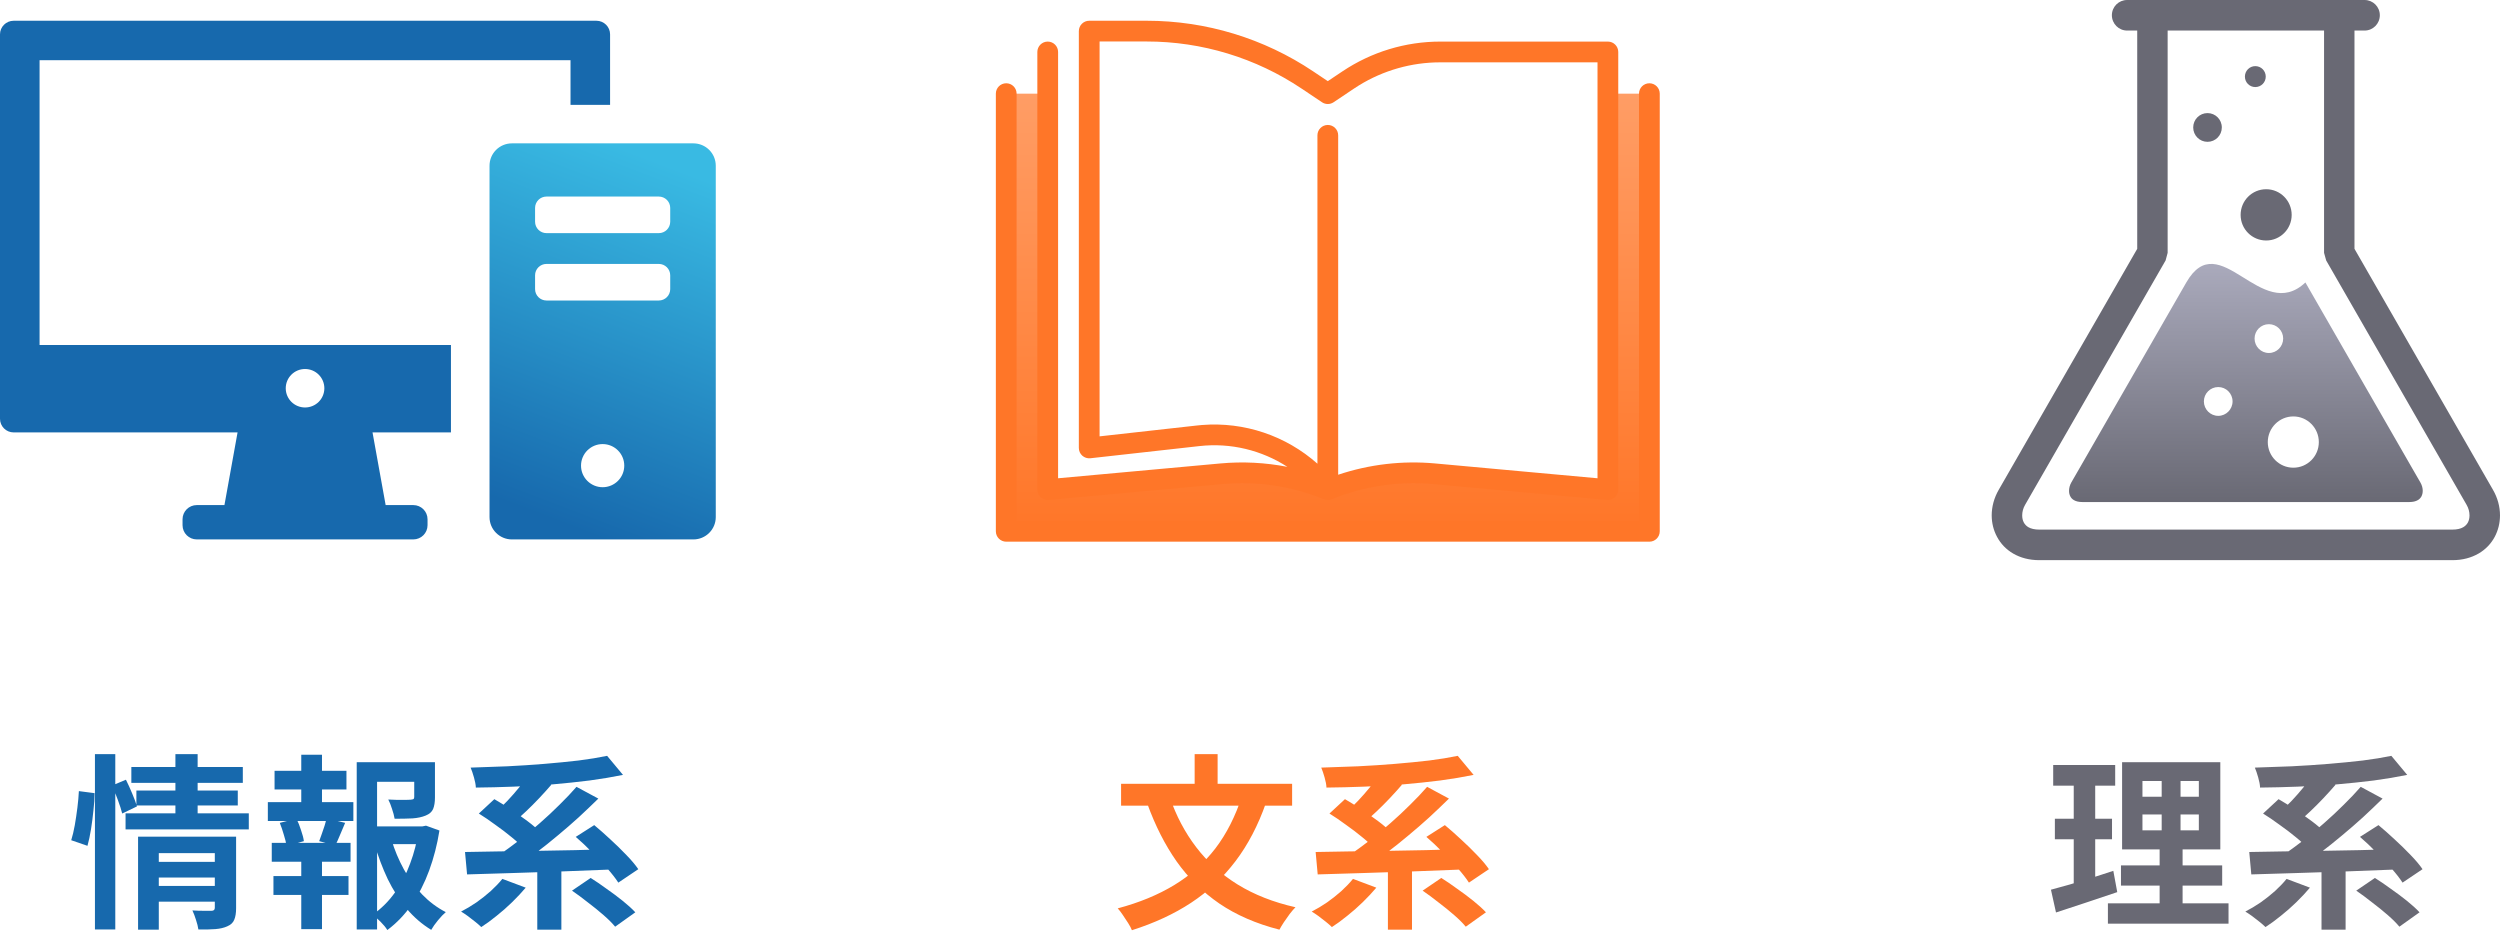
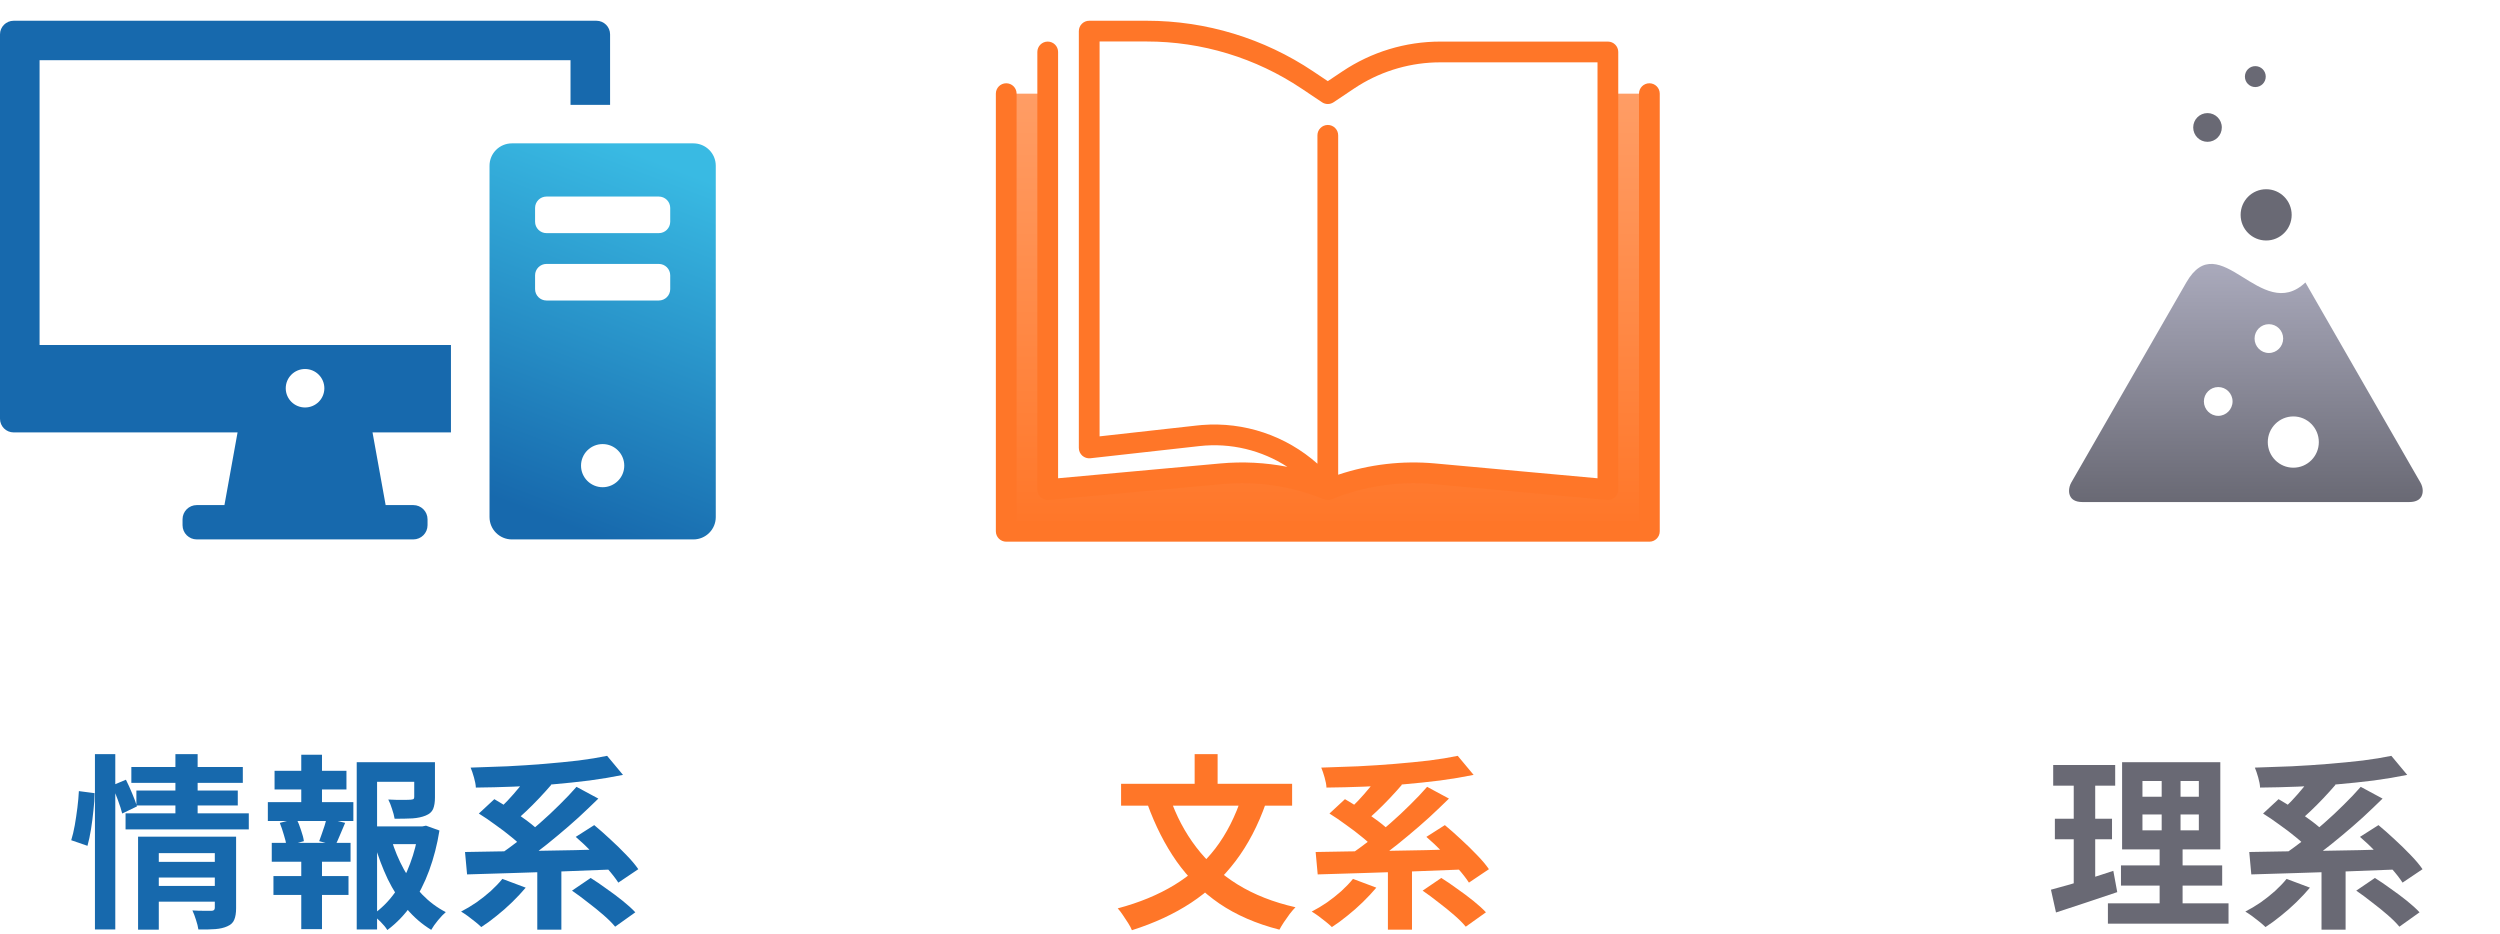
<svg xmlns="http://www.w3.org/2000/svg" width="241" height="90" viewBox="0 0 241 90" fill="none">
  <g clip-path="url(#clip0_25673_10509)">
    <path fill-rule="evenodd" clip-rule="evenodd" d="M212.454 38.696C212.454 39.462 213.077 40.088 213.84 40.088C214.596 40.088 215.219 39.462 215.219 38.696C215.219 37.929 214.596 37.311 213.84 37.311C213.077 37.311 212.454 37.929 212.454 38.696ZM210.76 27.229C213.966 21.654 217.977 31.272 222.24 27.229L232.481 45.044L233.328 46.514C233.475 46.767 233.552 47.048 233.552 47.315C233.552 47.519 233.503 47.702 233.426 47.856C233.342 48.004 233.23 48.123 233.076 48.215H233.069C232.873 48.334 232.593 48.398 232.236 48.398H200.764C200.407 48.398 200.134 48.334 199.931 48.215C199.77 48.123 199.651 47.997 199.581 47.856C199.497 47.702 199.455 47.519 199.455 47.315C199.455 47.055 199.525 46.774 199.672 46.514L200.519 45.044L210.76 27.229ZM217.34 32.636C217.34 33.402 217.956 34.028 218.719 34.028C219.482 34.028 220.098 33.402 220.098 32.636C220.098 31.869 219.482 31.251 218.719 31.251C217.956 31.251 217.34 31.869 217.34 32.636ZM221.078 40.144C219.72 40.144 218.614 41.255 218.614 42.619C218.614 43.983 219.72 45.086 221.078 45.086C222.436 45.086 223.535 43.983 223.535 42.619C223.535 41.255 222.436 40.144 221.078 40.144Z" fill="url(#paint0_linear_25673_10509)" />
-     <path fill-rule="evenodd" clip-rule="evenodd" d="M224.039 22.567V2.946H208.961V24.374L208.765 25.105L195.22 48.664C195.031 48.987 194.94 49.346 194.94 49.683C194.94 49.936 194.989 50.168 195.094 50.365C195.192 50.548 195.339 50.71 195.535 50.822C195.787 50.97 196.144 51.054 196.592 51.054H236.408C236.856 51.054 237.206 50.97 237.458 50.822C237.661 50.703 237.808 50.548 237.906 50.365C238.011 50.168 238.06 49.936 238.06 49.683C238.06 49.346 237.969 48.987 237.78 48.664L224.242 25.105L224.039 24.374V22.567ZM226.972 2.946V23.987L240.314 47.202C240.776 47.996 241 48.854 241 49.683C241 50.414 240.825 51.125 240.489 51.757C240.139 52.411 239.614 52.966 238.928 53.367H238.921C238.228 53.768 237.388 54 236.408 54H196.592C195.612 54 194.772 53.768 194.079 53.367C193.386 52.966 192.861 52.404 192.518 51.757C192.175 51.125 192 50.414 192 49.683C192 48.854 192.224 47.996 192.686 47.202L206.028 23.987V2.946H205.055C204.243 2.946 203.585 2.285 203.585 1.469C203.585 0.654 204.243 0 205.055 0H227.945C228.757 0 229.415 0.654 229.415 1.469C229.415 2.285 228.757 2.946 227.945 2.946H226.972Z" fill="#696974" />
    <path fill-rule="evenodd" clip-rule="evenodd" d="M218.418 7.387C218.418 6.825 217.97 6.375 217.41 6.375C216.857 6.375 216.409 6.825 216.409 7.387C216.409 7.943 216.857 8.393 217.41 8.393C217.97 8.393 218.418 7.943 218.418 7.387Z" fill="#696974" />
    <path fill-rule="evenodd" clip-rule="evenodd" d="M212.804 13.672C213.567 13.672 214.183 13.054 214.183 12.287C214.183 11.521 213.567 10.902 212.804 10.902C212.041 10.902 211.425 11.521 211.425 12.287C211.425 13.054 212.041 13.672 212.804 13.672Z" fill="#696974" />
    <path fill-rule="evenodd" clip-rule="evenodd" d="M215.996 20.717C215.996 22.081 217.095 23.184 218.46 23.184C219.818 23.184 220.917 22.081 220.917 20.717C220.917 19.346 219.818 18.242 218.46 18.242C217.095 18.242 215.996 19.346 215.996 20.717Z" fill="#696974" />
  </g>
  <g clip-path="url(#clip1_25673_10509)">
    <path d="M3.815 5.806H54.998V10.111H58.812V3.312C58.812 2.589 58.222 2 57.492 2H1.32C0.59 2 0 2.589 0 3.312V40.368C0 41.096 0.59 41.685 1.32 41.685H22.901L21.636 48.69H18.97C18.212 48.69 17.597 49.303 17.597 50.06V50.63C17.597 51.387 18.212 52 18.97 52H39.842C40.6 52 41.215 51.387 41.215 50.63V50.06C41.215 49.303 40.6 48.69 39.842 48.69H37.176L35.911 41.685H43.472V33.26H3.815V5.806ZM29.406 35.572C30.434 35.572 31.268 36.404 31.268 37.429C31.268 38.455 30.434 39.281 29.406 39.281C28.379 39.281 27.545 38.455 27.545 37.429C27.545 36.404 28.379 35.572 29.406 35.572Z" fill="#1769AD" />
    <path d="M66.841 13.82H49.349C48.156 13.82 47.19 14.785 47.19 15.974V49.847C47.19 51.036 48.156 52.001 49.349 52.001H66.841C68.034 52.001 69 51.036 69 49.847V15.975C69 14.785 68.034 13.82 66.841 13.82ZM58.095 46.967C56.944 46.967 56.011 46.036 56.011 44.888C56.011 43.74 56.944 42.809 58.095 42.809C59.246 42.809 60.179 43.74 60.179 44.888C60.179 46.036 59.246 46.967 58.095 46.967ZM64.609 27.87C64.609 28.477 64.116 28.969 63.508 28.969H52.682C52.074 28.969 51.581 28.477 51.581 27.87V26.541C51.581 25.934 52.074 25.442 52.682 25.442H63.508C64.116 25.442 64.609 25.934 64.609 26.541V27.87ZM64.609 21.375C64.609 21.982 64.116 22.474 63.508 22.474H52.682C52.074 22.474 51.581 21.982 51.581 21.375V20.047C51.581 19.44 52.074 18.948 52.682 18.948H63.508C64.116 18.948 64.609 19.44 64.609 20.047V21.375Z" fill="url(#paint1_linear_25673_10509)" />
  </g>
  <path d="M155 9.027V47.2L138.259 45.672C134.802 45.356 131.319 45.867 128.096 47.162L128 47.2L127.904 47.162C124.681 45.867 121.198 45.356 117.741 45.672L101 47.2V9.027H97V51.219H159V9.027H155Z" fill="url(#paint2_linear_25673_10509)" />
  <path d="M96 9.027C96 8.475 96.448 8.027 97 8.027C97.552 8.027 98 8.475 98 9.027V50.219H158V9.027C158 8.475 158.448 8.027 159 8.027C159.552 8.027 160 8.475 160 9.027V51.219C160 51.771 159.552 52.219 159 52.219H97C96.448 52.219 96 51.771 96 51.219V9.027Z" fill="#FF7628" />
  <path d="M110.553 2C116.259 2 121.838 3.697 126.585 6.876H126.584C126.585 6.877 126.586 6.877 126.587 6.878L127.999 7.823L129.414 6.877C132.207 5.007 135.488 4.009 138.845 4.009H155C155.552 4.009 156 4.457 156 5.009V47.2C156 47.481 155.881 47.75 155.674 47.94C155.466 48.129 155.189 48.222 154.909 48.196L138.168 46.668C134.869 46.367 131.545 46.854 128.469 48.09L128.373 48.128C128.134 48.224 127.866 48.224 127.627 48.128L127.531 48.09C124.455 46.854 121.131 46.367 117.832 46.668L101.091 48.196C100.811 48.222 100.534 48.129 100.326 47.94C100.119 47.75 100 47.481 100 47.2V5.009C100 4.457 100.448 4.009 101 4.009C101.552 4.009 102 4.457 102 5.009V46.105L117.65 44.676C119.814 44.478 121.986 44.592 124.104 45.004C121.624 43.398 118.638 42.666 115.629 43.002L105.111 44.176C104.829 44.207 104.545 44.117 104.333 43.928C104.121 43.738 104 43.467 104 43.183V3C104 2.448 104.448 2 105 2H110.553ZM106 42.065L115.407 41.015L115.876 40.97C119.959 40.643 123.97 42.011 127 44.701V13.046C127 12.494 127.448 12.046 128 12.046C128.552 12.046 129 12.494 129 13.046V45.764C132.004 44.759 135.187 44.387 138.35 44.676L154 46.105V6.009H138.845C136.07 6.009 133.352 6.782 130.993 8.238L130.526 8.539L128.557 9.858C128.22 10.084 127.78 10.084 127.443 9.858L125.492 8.551L125.49 8.55C125.484 8.546 125.478 8.542 125.472 8.538C121.053 5.579 115.862 4 110.553 4H106V42.065Z" fill="#FF7628" />
  <path d="M48.428 84.725L50.678 85.571C50.294 86.027 49.856 86.495 49.364 86.975C48.884 87.443 48.386 87.881 47.87 88.289C47.354 88.709 46.862 89.069 46.394 89.369C46.25 89.225 46.058 89.057 45.818 88.865C45.59 88.685 45.35 88.499 45.098 88.307C44.846 88.127 44.63 87.983 44.45 87.875C44.942 87.623 45.434 87.329 45.926 86.993C46.418 86.645 46.88 86.279 47.312 85.895C47.744 85.499 48.116 85.109 48.428 84.725ZM55.142 85.859L56.942 84.635C57.422 84.935 57.932 85.283 58.472 85.679C59.024 86.063 59.546 86.453 60.038 86.849C60.53 87.245 60.932 87.611 61.244 87.947L59.3 89.333C59.024 88.997 58.652 88.625 58.184 88.217C57.716 87.809 57.212 87.401 56.672 86.993C56.144 86.573 55.634 86.195 55.142 85.859ZM46.16 78.425L47.654 77.039C48.158 77.327 48.686 77.657 49.238 78.029C49.802 78.401 50.342 78.779 50.858 79.163C51.374 79.547 51.788 79.907 52.1 80.243L50.498 81.809C50.21 81.473 49.82 81.107 49.328 80.711C48.836 80.303 48.308 79.901 47.744 79.505C47.192 79.097 46.664 78.737 46.16 78.425ZM55.502 80.675L57.284 79.541C57.776 79.949 58.292 80.405 58.832 80.909C59.384 81.413 59.9 81.917 60.38 82.421C60.86 82.913 61.244 83.369 61.532 83.789L59.606 85.085C59.342 84.677 58.982 84.215 58.526 83.699C58.07 83.183 57.578 82.661 57.05 82.133C56.522 81.593 56.006 81.107 55.502 80.675ZM51.794 83.105H54.116V89.621H51.794V83.105ZM44.828 82.133C45.74 82.121 46.766 82.103 47.906 82.079C49.058 82.055 50.27 82.037 51.542 82.025C52.826 82.001 54.134 81.977 55.466 81.953C56.798 81.917 58.112 81.881 59.408 81.845L59.3 83.807C57.608 83.879 55.898 83.945 54.17 84.005C52.442 84.065 50.792 84.119 49.22 84.167C47.66 84.215 46.262 84.257 45.026 84.293L44.828 82.133ZM55.574 75.851L57.68 76.985C57.08 77.573 56.45 78.173 55.79 78.785C55.13 79.385 54.452 79.973 53.756 80.549C53.072 81.125 52.388 81.671 51.704 82.187C51.032 82.691 50.39 83.141 49.778 83.537L48.086 82.439C48.698 82.019 49.34 81.551 50.012 81.035C50.696 80.507 51.368 79.949 52.028 79.361C52.7 78.773 53.336 78.179 53.936 77.579C54.548 76.979 55.094 76.403 55.574 75.851ZM51.02 74.609L53.144 75.653C52.772 76.085 52.376 76.523 51.956 76.967C51.536 77.411 51.116 77.831 50.696 78.227C50.288 78.611 49.904 78.953 49.544 79.253L47.798 78.281C48.146 77.969 48.518 77.609 48.914 77.201C49.31 76.781 49.694 76.343 50.066 75.887C50.438 75.431 50.756 75.005 51.02 74.609ZM58.526 72.863L60.056 74.699C59.06 74.903 57.986 75.083 56.834 75.239C55.682 75.383 54.482 75.509 53.234 75.617C51.986 75.713 50.738 75.785 49.49 75.833C48.254 75.881 47.048 75.911 45.872 75.923C45.86 75.647 45.8 75.323 45.692 74.951C45.584 74.567 45.476 74.249 45.368 73.997C46.532 73.961 47.714 73.919 48.914 73.871C50.126 73.811 51.314 73.733 52.478 73.637C53.642 73.541 54.74 73.433 55.772 73.313C56.804 73.181 57.722 73.031 58.526 72.863Z" fill="#1769AD" />
  <path d="M35.468 79.666H40.958V81.376H35.468V79.666ZM34.388 73.474H41.012V75.364H36.35V89.602H34.388V73.474ZM39.932 73.474H41.93V76.876C41.93 77.332 41.87 77.704 41.75 77.992C41.63 78.268 41.39 78.478 41.03 78.622C40.682 78.766 40.262 78.856 39.77 78.892C39.278 78.916 38.702 78.928 38.042 78.928C37.994 78.64 37.91 78.322 37.79 77.974C37.682 77.626 37.562 77.326 37.43 77.074C37.73 77.086 38.024 77.098 38.312 77.11C38.612 77.11 38.876 77.11 39.104 77.11C39.332 77.098 39.488 77.092 39.572 77.092C39.704 77.08 39.794 77.062 39.842 77.038C39.902 77.002 39.932 76.936 39.932 76.84V73.474ZM37.736 80.944C38.036 81.94 38.432 82.888 38.924 83.788C39.416 84.688 40.004 85.498 40.688 86.218C41.372 86.926 42.134 87.496 42.974 87.928C42.746 88.12 42.494 88.384 42.218 88.72C41.942 89.056 41.726 89.362 41.57 89.638C40.682 89.098 39.89 88.414 39.194 87.586C38.498 86.746 37.892 85.798 37.376 84.742C36.872 83.674 36.446 82.54 36.098 81.34L37.736 80.944ZM40.346 79.666H40.706L41.066 79.594L42.362 80.062C42.146 81.418 41.816 82.702 41.372 83.914C40.928 85.126 40.37 86.218 39.698 87.19C39.038 88.15 38.252 88.972 37.34 89.656C37.184 89.404 36.968 89.14 36.692 88.864C36.416 88.588 36.158 88.36 35.918 88.18C36.746 87.604 37.46 86.896 38.06 86.056C38.672 85.204 39.164 84.268 39.536 83.248C39.92 82.228 40.19 81.172 40.346 80.08V79.666ZM26.468 74.302H33.398V76.102H26.468V74.302ZM26.36 84.454H33.596V86.272H26.36V84.454ZM25.82 77.326H34.064V79.144H25.82V77.326ZM26.198 81.25H33.794V83.068H26.198V81.25ZM29.042 72.754H31.04V78.01H29.042V72.754ZM29.042 82.006H31.04V89.566H29.042V82.006ZM31.472 78.874L33.272 79.324C33.092 79.732 32.924 80.128 32.768 80.512C32.612 80.896 32.462 81.226 32.318 81.502L30.77 81.088C30.854 80.872 30.938 80.638 31.022 80.386C31.118 80.122 31.208 79.858 31.292 79.594C31.376 79.33 31.436 79.09 31.472 78.874ZM26.972 79.324L28.574 78.91C28.742 79.246 28.892 79.624 29.024 80.044C29.168 80.452 29.258 80.8 29.294 81.088L27.62 81.556C27.584 81.256 27.5 80.902 27.368 80.494C27.248 80.074 27.116 79.684 26.972 79.324Z" fill="#1769AD" />
  <path d="M14.894 83.085H21.122V84.597H14.894V83.085ZM12.662 73.941H23.408V75.471H12.662V73.941ZM13.148 76.209H22.922V77.649H13.148V76.209ZM12.104 78.405H23.984V79.953H12.104V78.405ZM14.912 85.407H21.14V86.919H14.912V85.407ZM13.31 80.655H21.014V82.239H15.308V89.619H13.31V80.655ZM20.708 80.655H22.76V87.549C22.76 88.017 22.7 88.389 22.58 88.665C22.472 88.941 22.25 89.151 21.914 89.295C21.602 89.439 21.218 89.529 20.762 89.565C20.306 89.601 19.76 89.613 19.124 89.601C19.088 89.337 19.01 89.025 18.89 88.665C18.782 88.317 18.668 88.017 18.548 87.765C18.92 87.789 19.286 87.801 19.646 87.801C20.018 87.801 20.264 87.801 20.384 87.801C20.6 87.801 20.708 87.705 20.708 87.513V80.655ZM16.91 72.699H19.052V78.927H16.91V72.699ZM9.152 72.699H11.114V89.601H9.152V72.699ZM7.604 76.263L9.116 76.461C9.116 76.953 9.08 77.505 9.008 78.117C8.948 78.729 8.87 79.335 8.774 79.935C8.678 80.535 8.564 81.069 8.432 81.537L6.866 80.997C6.998 80.577 7.112 80.097 7.208 79.557C7.304 79.005 7.388 78.441 7.46 77.865C7.532 77.289 7.58 76.755 7.604 76.263ZM10.808 75.723L12.14 75.165C12.344 75.573 12.548 76.023 12.752 76.515C12.956 76.995 13.106 77.403 13.202 77.739L11.78 78.423C11.696 78.075 11.558 77.643 11.366 77.127C11.174 76.611 10.988 76.143 10.808 75.723Z" fill="#1769AD" />
  <path d="M130.428 84.725L132.678 85.571C132.294 86.027 131.856 86.495 131.364 86.975C130.884 87.443 130.386 87.881 129.87 88.289C129.354 88.709 128.862 89.069 128.394 89.369C128.25 89.225 128.058 89.057 127.818 88.865C127.59 88.685 127.35 88.499 127.098 88.307C126.846 88.127 126.63 87.983 126.45 87.875C126.942 87.623 127.434 87.329 127.926 86.993C128.418 86.645 128.88 86.279 129.312 85.895C129.744 85.499 130.116 85.109 130.428 84.725ZM137.142 85.859L138.942 84.635C139.422 84.935 139.932 85.283 140.472 85.679C141.024 86.063 141.546 86.453 142.038 86.849C142.53 87.245 142.932 87.611 143.244 87.947L141.3 89.333C141.024 88.997 140.652 88.625 140.184 88.217C139.716 87.809 139.212 87.401 138.672 86.993C138.144 86.573 137.634 86.195 137.142 85.859ZM128.16 78.425L129.654 77.039C130.158 77.327 130.686 77.657 131.238 78.029C131.802 78.401 132.342 78.779 132.858 79.163C133.374 79.547 133.788 79.907 134.1 80.243L132.498 81.809C132.21 81.473 131.82 81.107 131.328 80.711C130.836 80.303 130.308 79.901 129.744 79.505C129.192 79.097 128.664 78.737 128.16 78.425ZM137.502 80.675L139.284 79.541C139.776 79.949 140.292 80.405 140.832 80.909C141.384 81.413 141.9 81.917 142.38 82.421C142.86 82.913 143.244 83.369 143.532 83.789L141.606 85.085C141.342 84.677 140.982 84.215 140.526 83.699C140.07 83.183 139.578 82.661 139.05 82.133C138.522 81.593 138.006 81.107 137.502 80.675ZM133.794 83.105H136.116V89.621H133.794V83.105ZM126.828 82.133C127.74 82.121 128.766 82.103 129.906 82.079C131.058 82.055 132.27 82.037 133.542 82.025C134.826 82.001 136.134 81.977 137.466 81.953C138.798 81.917 140.112 81.881 141.408 81.845L141.3 83.807C139.608 83.879 137.898 83.945 136.17 84.005C134.442 84.065 132.792 84.119 131.22 84.167C129.66 84.215 128.262 84.257 127.026 84.293L126.828 82.133ZM137.574 75.851L139.68 76.985C139.08 77.573 138.45 78.173 137.79 78.785C137.13 79.385 136.452 79.973 135.756 80.549C135.072 81.125 134.388 81.671 133.704 82.187C133.032 82.691 132.39 83.141 131.778 83.537L130.086 82.439C130.698 82.019 131.34 81.551 132.012 81.035C132.696 80.507 133.368 79.949 134.028 79.361C134.7 78.773 135.336 78.179 135.936 77.579C136.548 76.979 137.094 76.403 137.574 75.851ZM133.02 74.609L135.144 75.653C134.772 76.085 134.376 76.523 133.956 76.967C133.536 77.411 133.116 77.831 132.696 78.227C132.288 78.611 131.904 78.953 131.544 79.253L129.798 78.281C130.146 77.969 130.518 77.609 130.914 77.201C131.31 76.781 131.694 76.343 132.066 75.887C132.438 75.431 132.756 75.005 133.02 74.609ZM140.526 72.863L142.056 74.699C141.06 74.903 139.986 75.083 138.834 75.239C137.682 75.383 136.482 75.509 135.234 75.617C133.986 75.713 132.738 75.785 131.49 75.833C130.254 75.881 129.048 75.911 127.872 75.923C127.86 75.647 127.8 75.323 127.692 74.951C127.584 74.567 127.476 74.249 127.368 73.997C128.532 73.961 129.714 73.919 130.914 73.871C132.126 73.811 133.314 73.733 134.478 73.637C135.642 73.541 136.74 73.433 137.772 73.313C138.804 73.181 139.722 73.031 140.526 72.863Z" fill="#FF7628" />
  <path d="M119.736 76.713L122.04 77.397C121.284 79.557 120.306 81.429 119.106 83.013C117.906 84.597 116.478 85.935 114.822 87.027C113.178 88.107 111.276 88.989 109.116 89.673C109.044 89.481 108.924 89.253 108.756 88.989C108.588 88.725 108.414 88.461 108.234 88.197C108.066 87.945 107.904 87.735 107.748 87.567C109.824 87.015 111.642 86.265 113.202 85.317C114.762 84.369 116.082 83.193 117.162 81.789C118.242 80.373 119.1 78.681 119.736 76.713ZM112.77 76.857C113.382 78.645 114.228 80.247 115.308 81.663C116.388 83.079 117.72 84.279 119.304 85.263C120.9 86.247 122.76 86.979 124.884 87.459C124.716 87.627 124.53 87.843 124.326 88.107C124.134 88.371 123.948 88.635 123.768 88.899C123.588 89.175 123.444 89.415 123.336 89.619C121.092 89.043 119.16 88.203 117.54 87.099C115.92 85.983 114.546 84.627 113.418 83.031C112.302 81.435 111.366 79.593 110.61 77.505L112.77 76.857ZM108.072 75.561H124.56V77.667H108.072V75.561ZM115.164 72.699H117.378V76.839H115.164V72.699Z" fill="#FF7628" />
  <path d="M220.428 84.725L222.678 85.571C222.294 86.027 221.856 86.495 221.364 86.975C220.884 87.443 220.386 87.881 219.87 88.289C219.354 88.709 218.862 89.069 218.394 89.369C218.25 89.225 218.058 89.057 217.818 88.865C217.59 88.685 217.35 88.499 217.098 88.307C216.846 88.127 216.63 87.983 216.45 87.875C216.942 87.623 217.434 87.329 217.926 86.993C218.418 86.645 218.88 86.279 219.312 85.895C219.744 85.499 220.116 85.109 220.428 84.725ZM227.142 85.859L228.942 84.635C229.422 84.935 229.932 85.283 230.472 85.679C231.024 86.063 231.546 86.453 232.038 86.849C232.53 87.245 232.932 87.611 233.244 87.947L231.3 89.333C231.024 88.997 230.652 88.625 230.184 88.217C229.716 87.809 229.212 87.401 228.672 86.993C228.144 86.573 227.634 86.195 227.142 85.859ZM218.16 78.425L219.654 77.039C220.158 77.327 220.686 77.657 221.238 78.029C221.802 78.401 222.342 78.779 222.858 79.163C223.374 79.547 223.788 79.907 224.1 80.243L222.498 81.809C222.21 81.473 221.82 81.107 221.328 80.711C220.836 80.303 220.308 79.901 219.744 79.505C219.192 79.097 218.664 78.737 218.16 78.425ZM227.502 80.675L229.284 79.541C229.776 79.949 230.292 80.405 230.832 80.909C231.384 81.413 231.9 81.917 232.38 82.421C232.86 82.913 233.244 83.369 233.532 83.789L231.606 85.085C231.342 84.677 230.982 84.215 230.526 83.699C230.07 83.183 229.578 82.661 229.05 82.133C228.522 81.593 228.006 81.107 227.502 80.675ZM223.794 83.105H226.116V89.621H223.794V83.105ZM216.828 82.133C217.74 82.121 218.766 82.103 219.906 82.079C221.058 82.055 222.27 82.037 223.542 82.025C224.826 82.001 226.134 81.977 227.466 81.953C228.798 81.917 230.112 81.881 231.408 81.845L231.3 83.807C229.608 83.879 227.898 83.945 226.17 84.005C224.442 84.065 222.792 84.119 221.22 84.167C219.66 84.215 218.262 84.257 217.026 84.293L216.828 82.133ZM227.574 75.851L229.68 76.985C229.08 77.573 228.45 78.173 227.79 78.785C227.13 79.385 226.452 79.973 225.756 80.549C225.072 81.125 224.388 81.671 223.704 82.187C223.032 82.691 222.39 83.141 221.778 83.537L220.086 82.439C220.698 82.019 221.34 81.551 222.012 81.035C222.696 80.507 223.368 79.949 224.028 79.361C224.7 78.773 225.336 78.179 225.936 77.579C226.548 76.979 227.094 76.403 227.574 75.851ZM223.02 74.609L225.144 75.653C224.772 76.085 224.376 76.523 223.956 76.967C223.536 77.411 223.116 77.831 222.696 78.227C222.288 78.611 221.904 78.953 221.544 79.253L219.798 78.281C220.146 77.969 220.518 77.609 220.914 77.201C221.31 76.781 221.694 76.343 222.066 75.887C222.438 75.431 222.756 75.005 223.02 74.609ZM230.526 72.863L232.056 74.699C231.06 74.903 229.986 75.083 228.834 75.239C227.682 75.383 226.482 75.509 225.234 75.617C223.986 75.713 222.738 75.785 221.49 75.833C220.254 75.881 219.048 75.911 217.872 75.923C217.86 75.647 217.8 75.323 217.692 74.951C217.584 74.567 217.476 74.249 217.368 73.997C218.532 73.961 219.714 73.919 220.914 73.871C222.126 73.811 223.314 73.733 224.478 73.637C225.642 73.541 226.74 73.433 227.772 73.313C228.804 73.181 229.722 73.031 230.526 72.863Z" fill="#696974" />
  <path d="M206.532 78.513V80.043H211.968V78.513H206.532ZM206.532 75.291V76.803H211.968V75.291H206.532ZM204.57 73.473H214.038V81.879H204.57V73.473ZM204.462 83.427H214.218V85.371H204.462V83.427ZM203.202 87.081H214.83V89.043H203.202V87.081ZM197.928 73.743H203.904V75.741H197.928V73.743ZM198.09 78.927H203.598V80.907H198.09V78.927ZM197.712 85.767C198.24 85.623 198.828 85.461 199.476 85.281C200.136 85.089 200.832 84.879 201.564 84.651C202.296 84.411 203.016 84.177 203.724 83.949L204.102 86.001C203.094 86.337 202.074 86.679 201.042 87.027C200.01 87.375 199.062 87.687 198.198 87.963L197.712 85.767ZM199.908 74.535H201.978V85.587L199.908 85.929V74.535ZM208.386 74.247H210.204V81.015H210.402V87.999H208.188V81.015H208.386V74.247Z" fill="#696974" />
  <defs>
    <linearGradient id="paint0_linear_25673_10509" x1="216.503" y1="15.828" x2="216.503" y2="48.398" gradientUnits="userSpaceOnUse">
      <stop stop-color="#C5C5DA" />
      <stop offset="1" stop-color="#696974" />
    </linearGradient>
    <linearGradient id="paint1_linear_25673_10509" x1="62.672" y1="15.276" x2="49.849" y2="48.851" gradientUnits="userSpaceOnUse">
      <stop stop-color="#39BAE3" />
      <stop offset="1" stop-color="#1769AD" />
    </linearGradient>
    <linearGradient id="paint2_linear_25673_10509" x1="128" y1="9.027" x2="128" y2="51.219" gradientUnits="userSpaceOnUse">
      <stop stop-color="#FF9D65" />
      <stop offset="1" stop-color="#FF7628" />
    </linearGradient>
    <clipPath id="clip0_25673_10509">
      <rect width="49" height="54" fill="white" transform="translate(192)" />
    </clipPath>
    <clipPath id="clip1_25673_10509">
      <rect width="69" height="50" fill="white" transform="translate(0 2)" />
    </clipPath>
  </defs>
</svg>